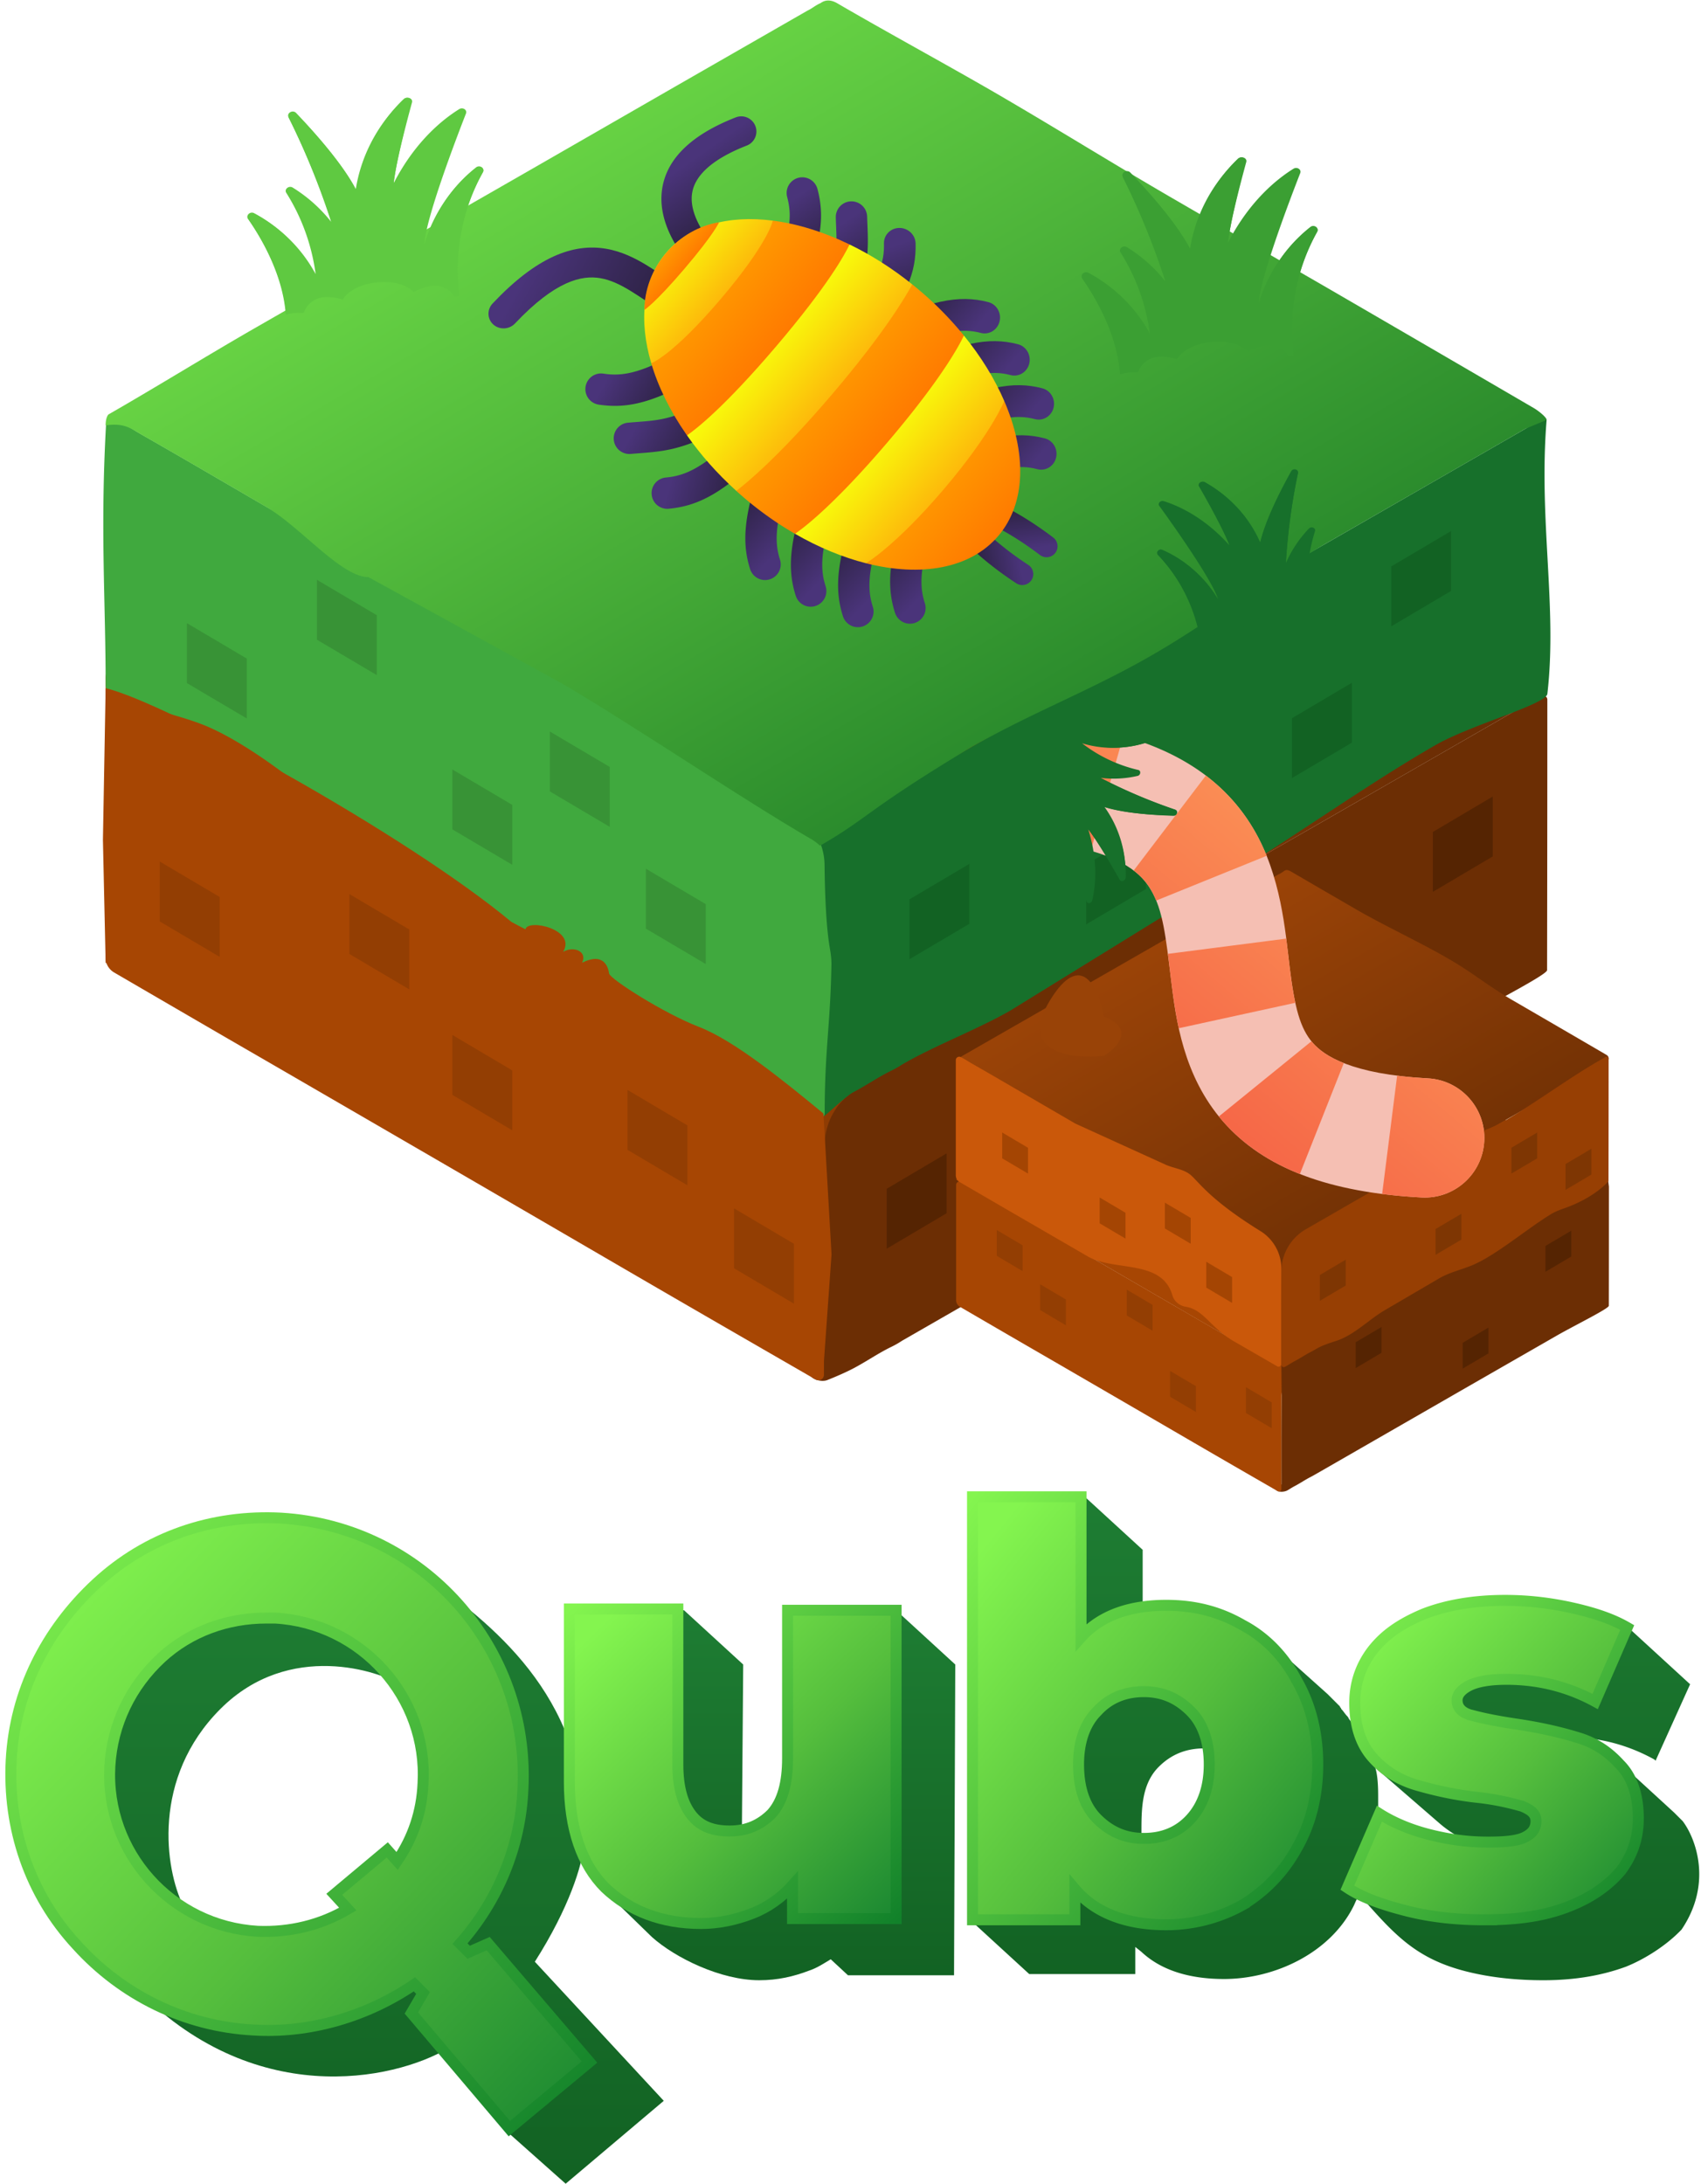
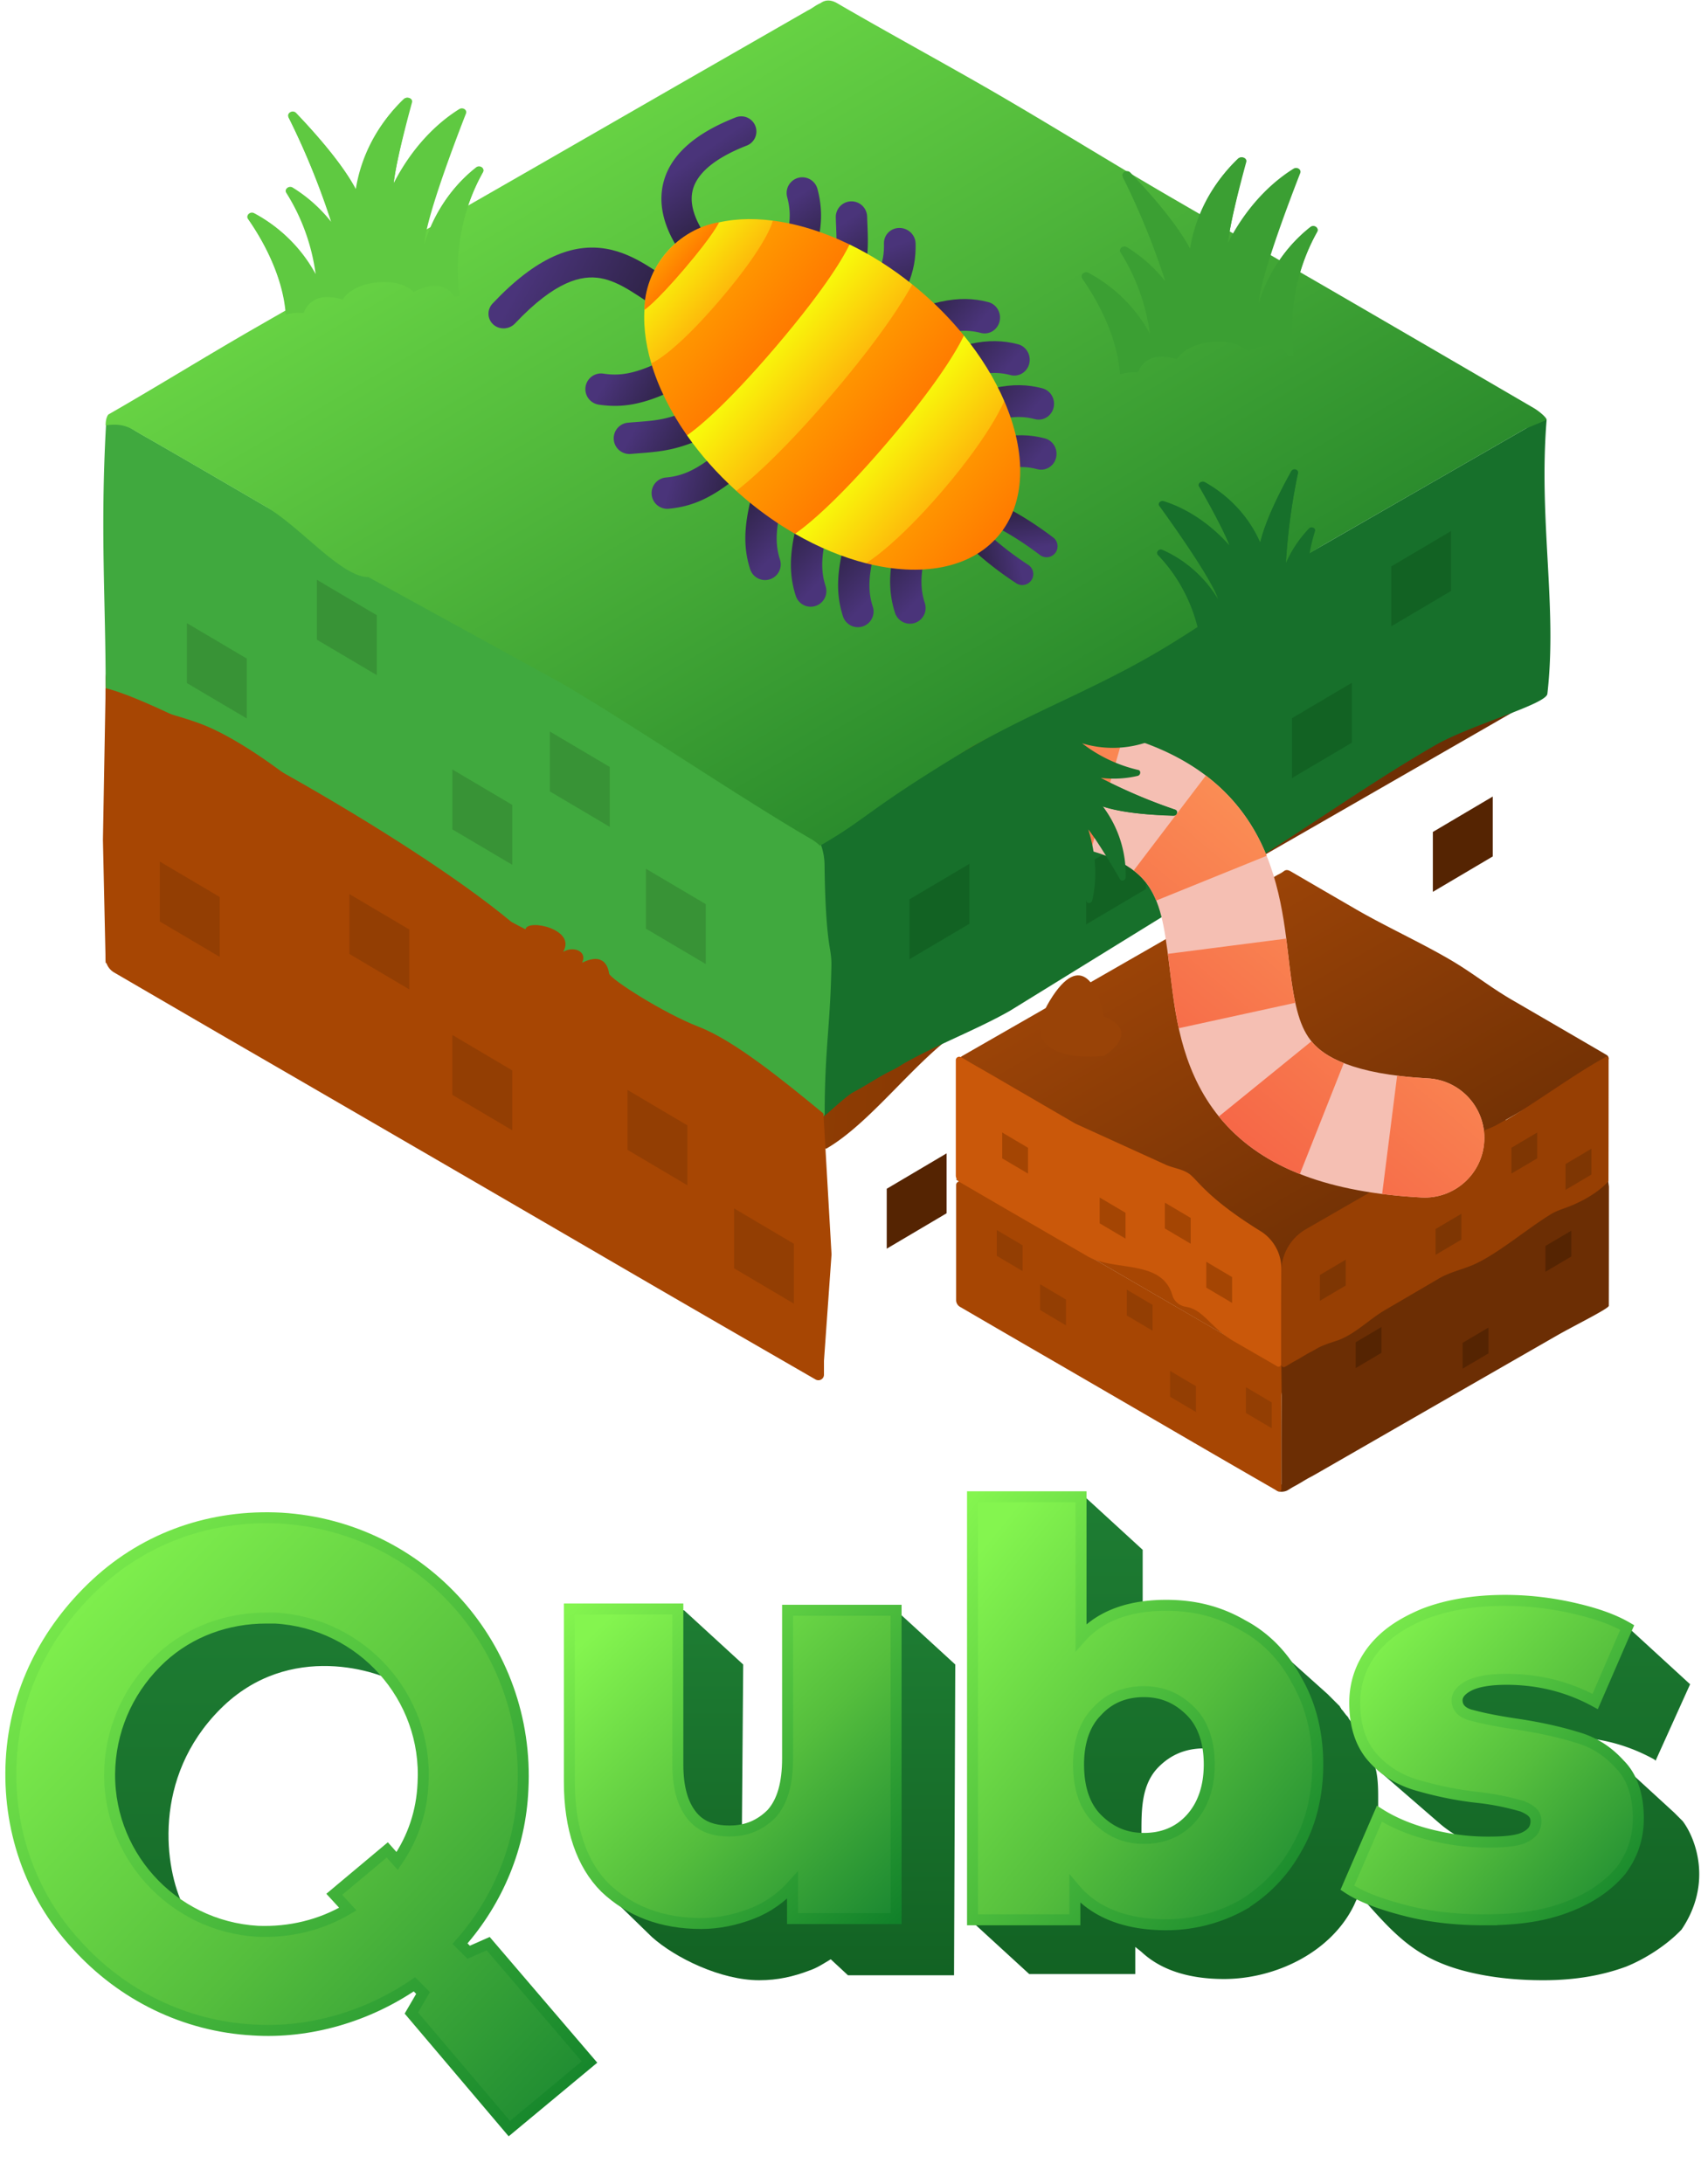
<svg xmlns="http://www.w3.org/2000/svg" width="314" height="403" fill="none" viewBox="0 0 314 403">
  <path fill="url(#a)" d="M19.64 127.775c-.135-.504.202-.655.545-.852q13.604-7.805 27.244-15.621 13.181-7.558 26.356-15.152l24.523-14.064 26.357-15.157 24.412-14.008a14 14 0 0 0 2.283-1.315c1.113-.968 2.051-.63 3.149 0q13.16 7.68 26.342 15.303 17.519 10.184 35.008 20.372 14.586 8.466 29.194 16.901a22292 22292 0 0 1 38.031 22.126c.826.479 1.723.837 2.403 1.542l-3.925 2.263a48888 48888 0 0 1-36.313 20.881 36481 36481 0 0 1-31.97 18.342 41261 41261 0 0 0-34.469 19.803c-8.834 5.08-17.486 17.772-26.31 22.861-3.099-1.512-6.154-10.989-9.131-12.707a13776 13776 0 0 1-38.929-22.585L68.238 155.68q-9.624-5.588-19.237-11.191c-7.558-4.399-15.116-8.828-22.734-13.167-2.177-1.24-4.208-2.761-6.626-3.547" />
-   <path fill="#6C2E04" d="M166.311 247.564a17 17 0 0 1-1.806 1.011c-2.434 1.184-4.658 2.748-7.048 3.995-1.219.64-3.07 1.458-4.748 2.121-1.079.426-3.209-.131-3.209-1.291 0-12.623 2.55-24.947 2.681-37.569l.052-4.618a11.98 11.98 0 0 1 6.006-10.231q10.287-5.923 20.571-11.848a41261 41261 0 0 1 34.469-19.803 140906 140906 0 0 1 31.97-18.342l36.314-20.881 2.838-1.637c.529-.304 1.198.01 1.233.619q0 24.982-.046 49.956c0 .954-14.108 8.073-21.162 12.124q-20.834 11.958-41.669 23.925L184.489 237.1q-8.828 5.08-17.665 10.154a9 9 0 0 0-.513.31" />
  <path fill="#A74603" d="M145.666 200.632c3.991 2.414 6.609 6.736 6.556 11.4q-.022 1.9-.041 3.799c-.131 12.622-.065 25.24-.08 37.863 0 .808-.859 1.284-1.56.88a20358 20358 0 0 1-17.516-10.107 7769 7769 0 0 1-24.458-14.195 28266 28266 0 0 0-35.31-20.518q-16.028-9.303-32.091-18.594-10.038-5.832-20.085-11.682c-.941-.548-1.572-1.554-1.581-2.644v-47.059c0-.67.01-3.881 0-4.275-.136-5.26 4.585 4.567 6.762 5.787 7.608 4.338 15.16 8.768 22.734 13.167a24186 24186 0 0 1 19.237 11.191l36.203 21.023 38.928 22.584q1.158.684 2.302 1.38" />
  <path fill="#17702B" d="M166.363 196.564c-.58.375-1.185.708-1.806 1.01-2.434 1.185-4.658 2.749-7.049 3.996-.717.377-2.056 1.526-3.533 2.816-2.813 2.455-1.823 2.041-1.823-1.692 0-12.623-.05-25.241.081-37.863.017-1.574-.37-3.129-.825-4.68-1.193-4.061.834-7.957 4.571-9.944 7.561-4.02 15.954-8.08 22.883-12.073a38636 38636 0 0 1 34.469-19.803 116563 116563 0 0 1 31.97-18.342l36.313-20.881 3.335-1.923c.287-.165.381.03.551.315-1.5 18.5 2 34.5.14 50.546-.225 1.941-14.14 5.723-20.64 9.454-13.89 7.972-28.302 18.617-42.191 26.595L186.5 186.5c-5.885 3.386-13.733 6.371-19.625 9.754a10 10 0 0 0-.512.31" />
  <path fill="#40A93E" d="M145.142 149.153c4.232 1.96 7.019 5.826 7.069 10.49.055 5.102.277 11.344.977 15.354.175 1.007.309 2.026.291 3.049-.202 11.408-1.231 15.362-1.246 27.454 0 .837-1.286 1.092-1.747.394-5.223-7.914-12.098-8.413-15.924-8.397-1.051.004-2.086-.251-2.974-.812-7.695-4.861-15.286-12.935-22.969-17.413C95.5 171 93 168.5 73.309 158.754c-6.738-3.911-14.445-11.142-20.474-15.7-4.428-3.348-10.614-7.528-15.81-9.482-5.251-1.975-11.951-3.206-16.446-5.458-.61-.306-1.073-.932-1.079-1.614 0-15.695-1-28.5.052-47.725a1.39 1.39 0 0 1 2.003-1.247c1.648.81 3.164 1.865 4.759 2.759 7.608 4.338 15.16 8.768 22.734 13.167q9.624 5.593 19.237 11.191l36.203 21.023 38.928 22.584c.583.343 1.157.638 1.726.901" />
  <path fill="url(#b)" d="M19.5 78.5c0-1.5.5-2 .5-2 9.07-5.204 18.388-10.987 27.48-16.198q13.182-7.559 26.358-15.152L98.36 31.086l26.357-15.157 24.411-14.008c.801-.367 1.371-.921 2.283-1.316.213-.092 1.255-1.105 3.149 0 8.775 5.12 20.153 11.312 28.94 16.395 11.679 6.79 20.752 12.489 32.411 19.281a15808 15808 0 0 0 29.194 16.901q19.02 11.04 38.032 22.126c.827.479 2.363 1.692 2.363 2.192l-3.884 1.613a51020 51020 0 0 1-36.315 20.881C234.65 106.112 223.162 114.89 212.5 121c-11.491 6.594-22.15 10.532-33.638 17.139C160 149.5 160.324 150.911 151.5 156c-.262.151 0 0-1.5-1-12.989-7.508-33.537-21.452-46.5-29L68 106.5c-5 0-12.538-9.275-18.947-13.011-7.558-4.4-15.116-8.828-22.734-13.167C24.142 79.082 23 78 19.5 78.5" />
  <path fill="#A74603" d="M129 189.5c6.5 2.5 15.65 9.936 23.005 16l1.495 26-1.495 21L19.5 177.667 19 155l.5-28c11.248 2.667 55.5 27 74.94 43.167L97 171.5c.4-2 9.5 0 6.94 4.167 2-1.2 4.56 0 3.5 2 4.06-2 4.833.833 5 2 .166 1 10.115 7.354 16.56 9.833" />
  <path fill="#933E03" d="m29.5 159 11.054 6.536v11.054L29.5 170.055zm35 6 11.055 6.536v11.054L64.5 176.055zm71 58 11.055 6.536v11.054l-11.055-6.535z" />
  <path fill="#552402" d="m174.742 212.849-11.055 6.536v11.055l11.055-6.536zM275.555 147l-11.055 6.536v11.054l11.055-6.535z" />
  <path fill="#857117" d="m194.269 188.239-11.055 6.536v11.054l11.055-6.536z" />
  <path fill="#933E03" d="m115.838 201.149 11.054 6.536v11.055l-11.054-6.536zM83.5 191l11.055 6.536v11.054L83.5 202.055z" />
  <path fill="#389336" d="m101.5 135 11.055 6.536v11.054l-11.055-6.535zm17.727 25.32 11.055 6.536v11.054l-11.055-6.535z" />
  <path fill="#126223" d="m178.938 159.432-11.055 6.536v11.055l11.055-6.536zM249.555 126l-11.055 6.536v11.054l11.055-6.535zm-38 27-11.055 6.536v11.054l11.055-6.535zm56.313-55-11.054 6.536v11.054l11.054-6.535z" />
  <path fill="#389336" d="m83.5 142 11.055 6.536v11.054L83.5 153.055zm-25-35 11.055 6.536v11.054L58.5 118.055zm-24 8 11.054 6.536v11.054L34.5 126.055z" />
  <path fill="#A74603" d="M176.564 217.764c-.062-.229.091-.297.246-.386q6.16-3.534 12.336-7.073a6891 6891 0 0 0 11.935-6.861l11.104-6.368 11.934-6.863 11.054-6.343a6.4 6.4 0 0 0 1.033-.596c.504-.438.929-.285 1.426 0q5.96 3.477 11.928 6.93 7.932 4.611 15.852 9.224a6669 6669 0 0 0 13.218 7.653 9722 9722 0 0 1 17.221 10.019c.374.216.78.378 1.088.698l-1.777 1.024a18885 18885 0 0 1-30.919 17.761 18944 18944 0 0 0-27.601 15.873c-1.403-.684-2.706-1.531-4.054-2.309q-8.823-5.1-17.627-10.226l-16.392-9.522a5806 5806 0 0 1-8.711-5.067c-3.422-1.992-6.844-3.998-10.294-5.962-.986-.561-1.905-1.25-3-1.606" />
  <path fill="#6C2E04" d="M243.208 271.864c-.43.24-.853.494-1.292.719-1.009.519-1.946 1.165-2.949 1.688-.438.23-.853.505-1.28.755-.548.321-1.625.41-2.087-.024-.376-.352.942-.639.942-1.154-.002-5.405-.02-10.808.036-16.213.003-.301-.058-.676-.162-1.1-1.009-4.111.413-7.748 4.552-8.633 2.731-.584 5.511-1.112 7.668-2.355q7.803-4.488 15.608-8.967l14.475-8.305 16.443-9.455c1.071-.617 1.553-2.262 1.697-1.035.064.554.137 1.144.141 1.215 0 7.542-.001 14.441-.015 21.979 0 .521-6.388 3.656-9.582 5.49q-9.435 5.415-18.868 10.833l-17.328 9.964a8788 8788 0 0 1-7.999 4.598" />
  <path fill="#A74603" d="M234.995 247.909c.68-.947 1.498-.165 1.507 1 .02 2.817.089 7.395.076 8.726-.059 5.716-.029 11.429-.036 17.145a.464.464 0 0 1-.706.398 7769 7769 0 0 1-7.932-4.576 3725 3725 0 0 1-11.074-6.427q-7.986-4.649-15.989-9.291-7.257-4.212-14.531-8.42-4.545-2.64-9.094-5.289a1.42 1.42 0 0 1-.716-1.197v-21.309a.63.63 0 0 1 .907-.564c.746.366 1.433.844 2.155 1.249 3.445 1.964 6.865 3.97 10.294 5.962a10455 10455 0 0 1 8.71 5.067l16.393 9.519 17.627 10.227c.842.495 1.61-1.108 2.409-2.22" />
  <path fill="url(#c)" d="M177.734 195.513c-.293-.124-.506-.407-.23-.565q6.159-3.534 12.336-7.073 5.968-3.423 11.934-6.861l11.104-6.368 11.934-6.863 11.054-6.343a6.4 6.4 0 0 0 1.034-.596c.504-.438.928-.285 1.426 0q5.958 3.477 11.927 6.93c5.289 3.074 11.967 6.15 17.247 9.226 4.403 2.555 7.414 5.105 11.824 7.651a9375 9375 0 0 1 17.22 10.019c.571.33.535 1.017-.036 1.346l-.653.376q-8.213 4.728-16.442 9.456-7.235 4.154-14.476 8.305-7.805 4.479-15.608 8.967c-2.631 1.513-5.515 6.736-8.317 10.788-2.268 3.28-5.331 2.583-6.141-1.321-.482-2.324-.969-4.512-1.59-4.87-5.881-3.399-12.412-6.799-18.281-10.217l-15.738-9.53a6817 6817 0 0 1-8.711-5.068c-3.422-1.992-6.844-3.997-10.294-5.962-.839-.478-1.63-1.049-2.523-1.427" />
  <path fill="#973F03" d="M243.15 248.839c-.431.24-.854.493-1.293.719-1.008.519-1.946 1.165-2.949 1.688-.582.306-1.123.691-1.709.993-.349.179-.716-.092-.716-.485 0-5.715-.023-11.428.037-17.144a9.08 9.08 0 0 1 4.555-7.767l7.502-4.321q6.07-3.49 12.14-6.977c2.251-1.292 4.138-3.385 6.499-4.463 2.872-1.311 7.093-2.252 10.284-4.082 5.476-3.149 12.117-8.051 17.604-11.205l1.285-.741c.239-.138.542.004.558.28q0 11.312-.02 22.62c-.001.068-2.526 3.07-8.221 5.054-.896.312-1.781.668-2.585 1.171-4.787 2.996-10.139 7.608-14.495 9.375-1.973.8-4.118 1.29-5.957 2.365l-10.018 5.86c-2.958 1.731-5.641 4.566-8.894 5.645-1.266.42-2.585.827-3.607 1.415" />
  <path fill="#CA580A" d="M232.527 227.103c2.46 1.446 4.027 4.149 3.998 7.002l-.005.505c-.06 5.715-.03 11.429-.037 17.144a.465.465 0 0 1-.706.399l-7.932-4.576c-4.509-2.605-5.572-5.871-8.964-6.418-1.134-.183-2.141-.994-2.458-2.099-1.928-6.726-10.753-4.366-15.64-7.202q-7.258-4.212-14.531-8.419-4.545-2.641-9.095-5.289a1.42 1.42 0 0 1-.716-1.198v-21.308c0-.466.49-.77.907-.565.747.367 1.433.845 2.155 1.249 3.445 1.965 6.865 3.97 10.294 5.962q4.358 2.533 8.711 5.068l16.624 7.564c1.56.711 3.455.834 4.733 1.978 1.574 1.409 3.615 4.576 12.662 10.203" />
  <path fill="#933E03" d="m184 227 4.765 2.817v4.765L184 231.765zm24 11 4.765 2.817v4.765L208 242.765zm22 18 4.765 2.817v4.765L230 260.765z" />
  <path fill="#552402" d="M274.765 245 270 247.817v4.765l4.765-2.817zm15.29-17.88-4.765 2.817v4.765l4.765-2.817zm-35.036 17.775-4.765 2.817v4.765l4.765-2.818z" />
  <path fill="#933E03" d="m216 253 4.765 2.817v4.765L216 257.765zm-24-16 4.765 2.817v4.765L192 241.765z" />
  <path fill="#A44503" d="m215.034 221.948 4.764 2.817v4.765l-4.764-2.818zm7.64 10.913 4.765 2.817v4.765l-4.765-2.817z" />
  <path fill="#7E3603" d="m248.411 232.479-4.765 2.817v4.764l4.765-2.817zM283.765 209 279 211.817v4.765l4.765-2.817zm-14 15L265 226.817v4.765l4.765-2.817zm24-12L289 214.817v4.765l4.765-2.817z" />
  <path fill="#A44503" d="m203 221 4.765 2.817v4.765L203 225.765zm-18-12 4.765 2.817v4.765L185 213.765z" />
  <path fill="#F5BFB3" d="M263.591 199.01c6.07.326 10.725 5.511 10.399 11.581s-5.511 10.725-11.581 10.399zm-63.739-64.859c15.503 2.647 25.657 8.949 31.486 18.745 5.186 8.714 5.926 19.028 6.709 25.422.926 7.568 1.93 11.45 4.287 14.142 2.051 2.342 7.054 5.786 21.257 6.55l-1.182 21.98c-16.951-.911-28.987-5.293-36.636-14.03-7.344-8.388-8.702-18.84-9.575-25.966-1.016-8.3-1.512-13.038-3.776-16.841-1.619-2.722-5.127-6.401-16.274-8.304z" />
  <path fill="url(#d)" d="M263.591 199.01c6.07.326 10.725 5.511 10.399 11.581s-5.511 10.725-11.581 10.399zm-1.182 21.98q-3.823-.206-7.27-.642l2.767-21.838a79 79 0 0 0 5.685.5zm-22.454-4.332c-6.308-2.498-11.258-6.06-14.957-10.617l17.09-13.872c1.059 1.304 2.77 2.756 5.972 4.024zM217.6 189.759c-1.036-4.742-1.527-10.021-2.004-13.728l21.831-2.811c.633 4.908.915 8.347 1.678 11.844zm-4.172-23.559c-.91-2.248-2.15-4.025-4.152-5.548l13.324-17.521c5.585 4.248 9.054 9.433 11.229 14.802zm-12.076-9.193a50 50 0 0 0-5.204-1.158l3.704-21.698a72 72 0 0 1 7.51 1.68z" />
  <path fill="#994307" d="M203.748 187.583c5.89 2.326 2.454 5.815 0 7.269-5.775.646-15.852-.485-9.962-10.176s9.096-2.1 9.962 2.907" />
  <path fill="#17702B" d="M194.557 162.189a20.27 20.27 0 0 0-2.25-12.006c2.261 2.563 6.699 12.568 8.269 16.196.206.467.911.323 1.044-.219.555-2.301 1.187-7.008-.73-13.091 1.663 2.082 4.467 6.794 5.88 9.231.274.468 1.018.173 1.029-.4a20.87 20.87 0 0 0-4.24-13.109c3.725 1.279 9.37 1.654 13.097 1.757.633.019.904-.9.323-1.098a102 102 0 0 1-13.802-5.895c2.285.278 4.596.154 6.829-.366.574-.135.663-.973.112-1.094a26.8 26.8 0 0 1-10.363-4.919 19.6 19.6 0 0 0 11.439-.03c.566-.173.614-.999.066-1.094-2.972-.535-8.525-1.943-12.508-5.436a6.4 6.4 0 0 1-1.499 1.79 3.11 3.11 0 0 1-.627 3.565 6.5 6.5 0 0 1-1.815 1.326s.436 1.388-.662 3.407a9.2 9.2 0 0 1-2.345 2.79l-.005-.004c-1.654 1.29-2.982 1.155-2.982 1.155-.07.248-.147.484-.226.695-1.345 3.545-4.073 2.681-4.073 2.681-.104.176-.201.341-.304.487a26.6 26.6 0 0 1 9.265 13.903c.162.569 1.008.394 1.078-.222" />
  <path fill="#17702B" d="M193.512 162.44c-1.551-5.465-4.832-10.332-9.35-13.869.102-.143.196-.307.298-.479 0 0 2.723.881 4.029-2.621 4.59 4.37 6.856 10.602 6.093 16.759-.063.61-.903.775-1.07.21m-1.637-18.816a9.4 9.4 0 0 0 2.352-2.799 26.7 26.7 0 0 0 8.323 2.706c.214.029.427.058.64.078a100 100 0 0 0 13.693 5.79c.576.193.301 1.112-.329 1.097-3.707-.078-9.321-.414-13.019-1.665a54 54 0 0 1-5.399-2.026c-2.147-.938-4.237-2-6.261-3.181" />
-   <path fill="#17702B" d="M206.705 162.38c-1.389-2.462-4.147-7.22-5.795-9.316l-.004-.004a33.4 33.4 0 0 0-2.691-6.421 53 53 0 0 0 5.475 2.013c2.833 3.803 4.266 8.496 4.065 13.302-.021.585-.78.9-1.05.426m-9.974-26.527c.934-.909 1.17-2.323.588-3.527a6.2 6.2 0 0 0 1.474-1.76c4.001 3.504 9.543 4.957 12.507 5.518.547.1.508.918-.054 1.084-3.684 1.1-7.65 1.07-11.388-.088a22 22 0 0 1-3.127-1.227" />
  <path fill="#3B9F33" d="M241.865 41.967a28.17 28.17 0 0 0-9.524 14.055c.275-4.743 5.681-18.962 7.68-24.08.253-.663-.584-1.21-1.245-.805-2.798 1.729-8.028 5.758-12.086 13.64.395-3.684 2.236-11.078 3.225-14.867.187-.731-.837-1.166-1.407-.612a29 29 0 0 0-8.638 17.09c-2.427-4.906-7.634-10.799-11.213-14.546-.606-.638-1.772.005-1.393.768a142 142 0 0 1 7.86 19.322 27.3 27.3 0 0 0-7.1-6.319c-.699-.428-1.606.313-1.18.971a37.3 37.3 0 0 1 5.42 14.995 27.2 27.2 0 0 0-11.325-11.161c-.728-.383-1.583.386-1.135 1.016 2.411 3.435 6.516 10.257 7.031 17.603a8.9 8.9 0 0 1 3.232-.302 4.33 4.33 0 0 1 4.106-2.906 9 9 0 0 1 3.09.467s.927-1.798 3.986-2.717a12.8 12.8 0 0 1 5.045-.46l.001.008c2.895.345 4.074 1.777 4.074 1.777.313-.176.619-.334.903-.465 4.796-2.183 6.645 1.337 6.645 1.337.274-.071.532-.14.776-.183a36.95 36.95 0 0 1 4.454-22.79c.395-.72-.61-1.376-1.282-.836" />
  <path fill="#3B9F33" d="M243.142 42.74c-3.815 6.914-5.337 14.93-4.337 22.84-.24.043-.493.112-.763.183 0 0-1.826-3.533-6.54-1.354-.258-8.804 3.602-17.175 10.378-22.508.659-.54 1.65.118 1.262.84M226.351 62.92a13 13 0 0 0-5.061.463 37.1 37.1 0 0 0-5.57-10.814 23 23 0 0 0-.557-.703 139 139 0 0 0-7.855-19.112c-.38-.755.791-1.393 1.398-.761 3.584 3.703 8.798 9.527 11.225 14.38a74 74 0 0 1 3.35 7.281 84 84 0 0 1 3.07 9.266" />
  <path fill="#3B9F33" d="M230.058 29.894c-1.038 3.79-2.97 11.186-3.393 14.868l.001.008a46.2 46.2 0 0 0-3.624 8.972 74 74 0 0 0-3.438-7.344c.924-6.526 4.099-12.561 9-17.11.593-.556 1.65-.125 1.454.606m-16.104 35.949c-1.811-.017-3.428 1.149-4.031 2.907a8.5 8.5 0 0 0-3.176.296c-.523-7.374-4.574-14.23-6.952-17.684-.442-.634.397-1.403 1.113-1.017 4.715 2.518 8.602 6.428 11.16 11.227a30 30 0 0 1 1.886 4.27" />
  <path fill="#5FC941" d="M87.865 30.967a28.17 28.17 0 0 0-9.524 14.055c.275-4.743 5.68-18.962 7.68-24.08.253-.663-.584-1.21-1.245-.805-2.798 1.729-8.028 5.758-12.086 13.64.395-3.684 2.236-11.078 3.225-14.867.187-.731-.837-1.166-1.407-.612a29 29 0 0 0-8.638 17.09c-2.427-4.906-7.634-10.799-11.213-14.546-.606-.638-1.772.005-1.393.768a142 142 0 0 1 7.86 19.322 27.3 27.3 0 0 0-7.1-6.319c-.7-.428-1.606.313-1.18.971a37.3 37.3 0 0 1 5.42 14.995 27.2 27.2 0 0 0-11.325-11.161c-.728-.383-1.583.386-1.135 1.016 2.411 3.435 6.516 10.257 7.031 17.603a8.9 8.9 0 0 1 3.232-.302 4.33 4.33 0 0 1 4.106-2.906 9 9 0 0 1 3.09.467s.927-1.798 3.986-2.717a12.8 12.8 0 0 1 5.045-.46l.001.008c2.895.345 4.074 1.777 4.074 1.777.313-.176.619-.334.903-.465 4.796-2.184 6.645 1.337 6.645 1.337.274-.071.532-.14.776-.183-1-7.89.562-15.888 4.454-22.79.395-.72-.61-1.376-1.282-.836" />
  <path fill="#5FC941" d="M89.142 31.74c-3.815 6.914-5.337 14.93-4.337 22.84-.24.043-.493.112-.763.183 0 0-1.826-3.533-6.54-1.353-.258-8.805 3.602-17.176 10.378-22.509.66-.54 1.65.119 1.262.84M72.351 51.92a13 13 0 0 0-5.061.463 37.1 37.1 0 0 0-5.57-10.814 23 23 0 0 0-.557-.703 139 139 0 0 0-7.855-19.112c-.38-.755.79-1.393 1.398-.761 3.584 3.703 8.798 9.527 11.225 14.38a74 74 0 0 1 3.35 7.281 84 84 0 0 1 3.07 9.266" />
  <path fill="#5FC941" d="M76.058 18.894c-1.038 3.79-2.97 11.186-3.393 14.868l.001.008a46.3 46.3 0 0 0-3.624 8.972 74 74 0 0 0-3.438-7.344c.924-6.526 4.1-12.561 9-17.11.593-.556 1.65-.125 1.454.606M59.954 54.843c-1.811-.017-3.428 1.149-4.03 2.907a8.5 8.5 0 0 0-3.177.296c-.523-7.374-4.574-14.23-6.952-17.684-.442-.634.397-1.403 1.113-1.017 4.715 2.518 8.602 6.428 11.16 11.227a30 30 0 0 1 1.886 4.27" />
  <path fill="#17702B" d="M214.594 101.525a22.6 22.6 0 0 1 10.238 9.002c-1.17-3.63-8.241-13.591-10.828-17.166-.33-.464.21-1.058.806-.877 2.524.78 7.401 2.856 12.146 8.163-1.051-2.783-3.973-8.16-5.507-10.904-.293-.53.415-1.076.97-.76a23.3 23.3 0 0 1 10.163 11.54c.896-4.303 3.754-9.934 5.779-13.568.343-.619 1.379-.354 1.238.316a114 114 0 0 0-2.21 16.604 21.9 21.9 0 0 1 4.243-6.344c.457-.474 1.312-.082 1.113.516a30 30 0 0 0-1.187 12.748 21.86 21.86 0 0 1 6.55-10.96c.489-.445 1.308-.02 1.087.561-1.181 3.157-2.994 9.287-1.913 15.1a7.1 7.1 0 0 0-2.572.417 3.475 3.475 0 0 0-3.778-1.429 7.2 7.2 0 0 0-2.307.986s-1.084-1.21-3.646-1.308a10.3 10.3 0 0 0-4.015.66l.001.007c-2.18.853-2.808 2.203-2.808 2.203a10 10 0 0 0-.795-.178c-4.169-.73-4.895 2.379-4.895 2.379-.227 0-.442-.001-.64.015a29.68 29.68 0 0 0-8.06-16.815c-.453-.48.196-1.192.827-.908" />
  <path fill="#17702B" d="M213.758 102.384c4.36 4.603 7.16 10.526 7.979 16.877.195-.016.406-.013.63-.013 0 0 .706-3.114 4.81-2.371-1.576-6.895-6.265-12.623-12.607-15.4-.622-.287-1.259.425-.812.907m17.122 12.296a10.5 10.5 0 0 1 4.027-.661 29.8 29.8 0 0 1 2.147-9.529q.14-.334.291-.659a111.6 111.6 0 0 1 2.249-16.44c.143-.663-.896-.922-1.24-.31-2.039 3.602-4.916 9.18-5.823 13.442a59 59 0 0 0-1.134 6.336 68 68 0 0 0-.517 7.821" />
  <path fill="#17702B" d="M221.335 89.76c1.571 2.735 4.565 8.093 5.637 10.87l.001.007a37 37 0 0 1 4.627 6.242c.279-2.153.676-4.29 1.19-6.402-2.035-4.886-5.721-8.936-10.448-11.482-.572-.313-1.307.235-1.007.764m19.77 24.691c1.405-.378 2.896.202 3.719 1.446a6.9 6.9 0 0 1 2.529-.411c-1.081-5.837.683-11.983 1.835-15.147.215-.581-.592-1.01-1.071-.566-3.156 2.909-5.388 6.732-6.407 10.978a24 24 0 0 0-.605 3.7" />
  <path fill="url(#e)" d="M137.808 26.882a2.793 2.793 0 1 0-2.038-5.2zm-6.907 17.47c-2.369-3.135-3.61-6.235-3.106-8.901.468-2.479 2.687-5.697 10.013-8.57l-2.038-5.2c-8.123 3.185-12.478 7.514-13.463 12.733-.95 5.031 1.475 9.78 4.138 13.305z" />
  <path fill="url(#f)" d="M150.902 34.875a2.893 2.893 0 0 0-5.594 1.48zm-3.127 18.863c3.863-8.848 4.502-13.667 3.127-18.863l-5.594 1.48c.892 3.37.801 6.739-2.836 15.067z" />
  <path fill="url(#g)" d="M169.017 44.924c-.038-1.582-1.377-2.861-2.99-2.858s-2.89 1.288-2.852 2.87zm-7.537 17.303c5.897-7.52 7.666-11.98 7.537-17.303l-5.842.012c.084 3.446-.801 6.653-6.357 13.738z" />
  <path fill="url(#h)" d="M182.44 55.752c1.528.397 2.458 1.993 2.079 3.565-.38 1.571-1.927 2.523-3.455 2.125zm-21.643 4.822c10.743-5.166 16.186-6.242 21.643-4.822l-1.376 5.69c-3.433-.893-7.314-.607-17.837 4.453z" />
  <path fill="url(#i)" d="M187.92 63.53c1.528.398 2.459 1.994 2.079 3.565-.38 1.572-1.926 2.523-3.454 2.126zm-21.643 4.823c10.744-5.166 16.187-6.243 21.643-4.823l-1.375 5.69c-3.433-.893-7.315-.606-17.837 4.453z" />
  <path fill="url(#j)" d="M192.412 71.66c1.528.397 2.459 1.993 2.079 3.565-.38 1.57-1.926 2.522-3.454 2.125zm-21.643 4.822c10.744-5.166 16.186-6.242 21.643-4.823l-1.375 5.69c-3.433-.892-7.315-.606-17.837 4.453z" />
  <path fill="url(#k)" d="M192.87 80.898c1.528.398 2.459 1.994 2.079 3.565-.379 1.572-1.926 2.523-3.454 2.126zm-21.643 4.823c10.744-5.166 16.187-6.243 21.643-4.823l-1.375 5.69c-3.433-.893-7.315-.607-17.837 4.453z" />
  <path fill="url(#l)" d="M194.422 99.2a2.025 2.025 0 0 1-2.451 3.225zm-12.508-5.1.699-1.9h.003l.006.002.017.007.056.021.191.075q.244.098.686.29c.587.26 1.426.652 2.471 1.204 2.091 1.103 5.006 2.84 8.379 5.402l-2.451 3.225c-3.179-2.415-5.905-4.035-7.818-5.045a35 35 0 0 0-2.214-1.079 19 19 0 0 0-.697-.291l-.026-.01-.003-.001h.002c.001.001.001.001.699-1.9" />
  <path fill="url(#m)" d="M187.603 107.64a2.024 2.024 0 1 0 2.221-3.387zm-8.986-10.086-1.559 1.293.001.001.002.002.004.005.012.015.038.045q.048.057.135.154.173.2.503.55c.44.467 1.09 1.127 1.959 1.928 1.738 1.602 4.349 3.77 7.891 6.093l2.221-3.387c-3.339-2.19-5.776-4.218-7.366-5.684a35 35 0 0 1-1.757-1.727 19 19 0 0 1-.525-.58l-.002-.004v.001l.001.001c.001.001.001.002-1.558 1.294" />
  <path fill="url(#n)" d="M160.07 39.969a2.893 2.893 0 0 0-5.784.166zm-3.222 18.206c1.949-4.465 2.837-7.658 3.176-10.527.328-2.78.116-5.22.046-7.68l-5.784.167c.082 2.86.254 4.609-.008 6.834-.253 2.138-.933 4.767-2.733 8.89z" />
  <path fill="url(#o)" d="M110.522 74.673a2.893 2.893 0 0 1 .862-5.722zm19.319-5.625c-8.902 5.181-13.836 6.451-19.319 5.625l.862-5.722c3.558.536 7.083.022 15.546-4.904z" />
  <path fill="url(#p)" d="M123.446 93.888a2.892 2.892 0 1 1-.54-5.761zm17.397-10.111c-7.392 7.172-11.875 9.593-17.397 10.11l-.54-5.76c3.582-.336 6.88-1.684 13.908-8.503z" />
  <path fill="url(#q)" d="M138.49 105.093a2.894 2.894 0 0 0 5.508-1.775zm3.62-23.516c-4.665 12.036-5.427 17.91-3.62 23.516l5.508-1.775c-1.152-3.572-1.089-7.79 3.507-19.65z" />
  <path fill="url(#r)" d="M146.901 109.969a2.893 2.893 0 0 0 5.507-1.775zm3.619-23.516c-4.664 12.036-5.426 17.91-3.619 23.516l5.507-1.775c-1.151-3.572-1.088-7.791 3.508-19.65z" />
  <path fill="url(#s)" d="M155.613 113.748a2.893 2.893 0 0 0 5.507-1.775zm3.619-23.516c-4.664 12.036-5.426 17.911-3.619 23.516l5.507-1.775c-1.151-3.571-1.088-7.79 3.507-19.65z" />
  <path fill="url(#t)" d="M165.22 113.098a2.893 2.893 0 1 0 5.507-1.776zm3.619-23.516c-4.664 12.036-5.426 17.91-3.619 23.516l5.507-1.776c-1.151-3.571-1.089-7.79 3.507-19.65z" />
  <path fill="url(#u)" d="M116.377 83.777a2.894 2.894 0 0 1-.511-5.764zm18.632-5.647c-4.495 2.617-7.735 3.947-10.673 4.656-2.856.69-5.393.763-7.959.99l-.511-5.763c2.969-.263 4.807-.295 7.112-.852 2.224-.537 4.933-1.594 9.12-4.031z" />
  <path fill="url(#v)" d="M95.073 59.692c-1.067 1.13-2.859 1.222-4.001.205-1.143-1.018-1.204-2.76-.137-3.89zm26.964-2.448c-1.014-.564-2.009-1.209-2.948-1.825-.963-.633-1.864-1.235-2.799-1.802-1.867-1.132-3.627-1.968-5.482-2.282-3.381-.573-8.247.427-15.735 8.357l-4.138-3.684c8.117-8.597 14.823-11.137 20.945-10.1 2.897.492 5.371 1.75 7.467 3.02 1.046.633 2.058 1.31 2.97 1.91.938.615 1.782 1.158 2.599 1.613z" />
  <path fill="url(#w)" d="M185.38 74c4.124 9.544 4.07 18.835-1.102 24.906s-14.339 7.598-24.416 5.04z" />
  <path fill="url(#x)" d="M177.926 61.912c3.192 3.923 5.702 8.028 7.455 12.088 0 0-2.281 5.865-11.185 16.314s-14.333 13.632-14.333 13.632c-4.286-1.087-8.736-2.912-13.116-5.44.563-.363 30.933-36.028 31.179-36.594" />
  <path fill="url(#y)" d="M169.88 53.707a63 63 0 0 1 8.045 8.206c-.246.565-3.076 6.778-14.026 19.628-10.903 12.795-16.59 16.603-17.152 16.965a63 63 0 0 1-10.824-7.912l32.475-38.111q.746.596 1.482 1.224" />
  <path fill="url(#z)" d="M168.398 52.482c-1.101 2.057-5.058 8.857-14.796 20.285s-15.824 16.414-17.68 17.827c-3.558-3.215-6.611-6.684-9.105-10.247l30.009-35.231c3.918 1.895 7.831 4.361 11.572 7.366" />
  <path fill="url(#A)" d="M156.825 45.115c-.813 1.737-3.913 7.493-13.574 18.831-9.609 11.277-14.814 15.288-16.435 16.4l-.114-.163c-3.017-4.343-5.209-8.818-6.484-13.14l22.434-26.329c4.524.58 9.352 2.062 14.173 4.4" />
  <path fill="url(#B)" d="M142.654 40.716s-.739 4.055-9.643 14.505-12.792 11.822-12.792 11.822c-2.327-7.892-1.598-15.273 2.752-20.378 4.349-5.104 11.521-6.995 19.683-5.95" />
  <path fill="url(#C)" d="M132.739 41.018s-.886 2.122-6.355 8.54-7.424 7.63-7.424 7.63c.013-3.619 1.346-7.397 4.017-10.532s6.191-5.051 9.762-5.638" />
-   <path fill="url(#D)" d="M107.834 340.41c1.138-26.173-15.932-39.829-28.45-48.933 12.746 21.849.38 48.933-7.966 60.313L24.76 366.584c21.85 22.76 47.796 17.449 58.038 11.38l11.38 15.932L104.42 403l18.108-15.299-23.798-25.669c6.373-10.014 8.725-17.828 9.104-21.622" />
  <path fill="url(#E)" d="M40.692 315.375c12.746-12.746 29.588-6.828 33.002-4.552-12.745-18.208-31.864-13.656-39.83-9.104-4.552 2.655-13.655 11.38-13.655 25.036 0 13.655 8.724 22.38 13.655 25.035-3.414-6.828-5.917-23.67 6.828-36.415" />
  <path fill="url(#F)" fill-rule="evenodd" d="m202.514 351.79-.228-.227s0 .227.228.227m33.684-46.771c.171.17.342.341.456.569 0-.228-.228-.455-.456-.683l-.455-.455c.114.227.285.398.455.569" clip-rule="evenodd" />
  <path fill="url(#G)" fill-rule="evenodd" d="m202.514 351.79-.228-.227s0 .227.228.227m33.684-46.771c-.17-.171-.341-.342-.455-.569l.455.455c.228.228.456.455.456.683-.114-.228-.285-.399-.456-.569" clip-rule="evenodd" />
  <path fill="url(#H)" fill-rule="evenodd" d="m310.623 336.086-.455-.455-1.138-1.138-9.931-9.104q.083.104.144.227a18 18 0 0 0-.859-.882l-.008-.008a5 5 0 0 1-.271-.248l.271.248c-2.066-1.975-4.451-3.289-7.009-4.089q-.272-.015-.545-.028h.455l.09.028c5.022.296 9.628 1.653 14.021 4.069l.228.228 6.373-14.111-10.925-10.015-.228-.227c-2.731-1.594-6.145-2.732-10.242-3.642-4.096-.91-8.193-1.138-12.29-1.138-5.917 0-10.925.91-15.021 2.504q-6.145 2.39-9.559 6.828c-2.276 2.958-3.414 6.145-3.414 9.786 0 4.552 3.414 7.966 5.69 10.47l-1.821 1.094 11.607 10.058q2.39 2.049 5.463 3.414c-2.276-.227-4.552-.455-6.828-1.138-3.414-.91-6.601-2.276-9.104-3.869l-.228-.228-.91 4.942v.293l-.683 3.414.683-3.707v-.39c.227-1.138.227-2.503.227-3.869v-3.414c0-1.656.041-5.82-1.222-7.084-.333-.665-.704-1.321-1.054-2.02-.455-1.138-.91-2.276-1.593-3.186-.455-.683-.91-1.593-1.365-2.276-.228-.228-.228-.455-.456-.683-.455-.455-.682-.91-1.138-1.365 0-.228-.227-.228-.227-.456l-.228-.227-2.048-2.049-10.925-9.786.683.682c-1.593-1.593-3.414-2.958-5.235-3.869-4.324-2.276-8.876-3.641-14.111-3.641-1.593 0-2.959.227-4.552.227v-10.242L200.01 276h-20.484l-.455 78.294 10.925 10.014h19.573v-5.007l1.138.91c3.642 3.414 8.877 5.008 15.25 5.008 9.329 0 19.574-4.783 23.897-13.429.344-.686.589-1.499 1.138-2.048 6.332 7.187 10.272 11.729 19.801 14.111 4.552 1.138 9.332 1.593 14.112 1.593 5.917 0 10.924-.91 15.249-2.503 3.422-1.369 7.202-3.789 9.786-6.373l.456-.455c5.826-8.593 2.579-16.933.227-20.029M202.514 351.79l-.228-.227s0 .227.228.227m8.421-12.973c3.414 0 6.145-1.138 8.421-3.414 2.276-2.503 3.187-5.69 3.642-9.787 0-.91 0-2.048-.228-2.958h-.455c-3.414 0-6.145 1.138-8.421 3.414-3.187 3.186-3.187 7.854-3.187 12.062v.683zm25.263-33.912-.455-.455c.114.227.285.398.455.569s.342.341.456.569c0-.228-.228-.455-.456-.683" clip-rule="evenodd" />
  <path fill="url(#I)" fill-rule="evenodd" d="m202.514 351.79-.228-.227s0 .227.228.227m33.229-47.34.455.455c.228.228.456.455.456.683-.114-.228-.285-.399-.456-.569-.17-.171-.341-.342-.455-.569" clip-rule="evenodd" />
  <path fill="url(#J)" d="M145.387 324.706v-27.539h20.028l10.925 10.014-.227 57.355h-19.574l-3.186-2.959c-1.138.683-2.504 1.593-3.869 2.049-2.959 1.138-5.918 1.82-9.332 1.82-7.056 0-15.477-4.096-19.801-7.966l-8.174-7.947-.02-.019.02.019c.221.209.442.215.663.437-.227-.456-.683-.683-1.138-1.138-1.896-2.049-5.735-7.511-5.917-12.973s-.076-28.071 0-38.692h20.483l10.925 10.014-.227 28.678v1.82c2.276-.455 4.096-1.365 5.462-2.958 1.821-2.276 2.959-5.463 2.959-10.015" />
  <path fill="url(#K)" stroke="url(#L)" stroke-miterlimit="10" stroke-width="2.026" d="M165.415 297.167v56.899h-19.118v-6.145c-2.049 2.276-4.552 4.097-7.511 5.235s-6.145 1.821-9.331 1.821c-7.284 0-13.201-2.276-17.753-6.601-4.324-4.324-6.6-10.924-6.6-19.573v-31.864h20.028v28.678c0 4.324.911 7.283 2.504 9.331 1.593 2.049 3.869 2.959 7.055 2.959 3.187 0 5.69-1.138 7.739-3.186 2.048-2.276 2.958-5.69 2.958-10.242v-27.312z" />
  <path fill="url(#M)" stroke="url(#N)" stroke-miterlimit="10" stroke-width="2.026" d="M215.259 296.256c5.235 0 9.787 1.138 14.111 3.642 4.325 2.276 7.739 5.918 10.015 10.242 2.503 4.324 3.869 9.559 3.869 15.477 0 5.917-1.366 11.152-3.869 15.476-2.504 4.552-5.918 7.966-10.015 10.47a28.9 28.9 0 0 1-14.111 3.641c-7.51 0-13.2-2.276-16.842-6.6v5.69h-18.891v-78.066h20.029v25.946c3.642-4.097 9.104-5.918 15.704-5.918Zm-4.096 43.017c3.413 0 6.372-1.138 8.648-3.642s3.414-5.918 3.414-10.014c0-4.097-1.138-7.511-3.414-9.787s-5.007-3.642-8.648-3.642c-3.414 0-6.373 1.138-8.649 3.642-2.276 2.276-3.414 5.69-3.414 9.787 0 4.324 1.138 7.738 3.414 10.014s5.007 3.642 8.649 3.642Z" />
  <path fill="url(#O)" stroke="url(#P)" stroke-miterlimit="10" stroke-width="2.026" d="M273.98 354.294c-4.779 0-9.559-.455-14.111-1.593s-8.421-2.504-11.152-4.325l5.917-13.656c2.504 1.594 5.69 2.959 9.332 3.87 3.641.91 7.055 1.365 10.697 1.365 3.186 0 5.462-.227 6.828-.91s2.048-1.593 2.048-2.959-.91-2.048-2.503-2.731a48.6 48.6 0 0 0-7.739-1.593c-4.552-.456-8.421-1.366-11.607-2.276-3.186-.911-5.918-2.504-8.194-5.008q-3.414-3.754-3.414-10.242c0-3.641 1.138-6.827 3.187-9.559 2.276-2.958 5.235-5.007 9.559-6.828 4.097-1.593 9.104-2.503 15.021-2.503q6.146 0 12.291 1.365c4.096.911 7.51 2.049 10.242 3.642l-5.918 13.656q-7.51-4.097-16.387-4.097c-3.186 0-5.462.455-6.828 1.138s-2.276 1.593-2.276 2.731c0 1.366.91 2.276 2.504 2.731.227 0 2.048.683 7.966 1.594 4.779.682 8.648 1.593 11.607 2.503 3.186.911 5.69 2.504 7.966 5.007 2.276 2.276 3.414 5.69 3.414 10.015 0 3.641-1.138 6.828-3.186 9.559-2.276 2.731-5.463 5.007-9.559 6.6-4.552 1.821-9.56 2.504-15.705 2.504Z" />
  <path fill="url(#Q)" stroke="url(#R)" stroke-miterlimit="10" stroke-width="2.026" d="m90.117 358.692-3.605 1.593-1.593-1.593c7.056-7.966 11.152-17.981 11.608-28.45 1.365-26.174-18.436-48.479-44.61-50.072-12.745-.683-24.808 3.414-34.14 12.063-9.331 8.649-15.021 20.029-15.704 32.546-.683 12.518 3.414 24.809 12.063 34.14 8.421 9.332 20.029 15.022 32.546 15.704 10.47.683 21.167-2.503 29.816-8.421l1.593 1.594-2.154 3.7 18.086 21.335 14.794-12.29zm-25.91-6.373c-5.007 2.959-10.696 4.324-16.614 4.097-15.932-.911-28.222-14.567-27.312-30.499.455-7.738 3.87-14.793 9.56-20.028 5.234-4.78 12.062-7.283 19.345-7.283h1.593c15.932.91 28.222 14.566 27.312 30.498q-.34 7.852-4.78 14.338l-1.82-2.048-9.787 8.194z" />
  <defs>
    <linearGradient id="a" x1="30" x2="267.5" y1="125" y2="142" gradientUnits="userSpaceOnUse">
      <stop offset=".19" stop-color="#A74603" />
      <stop offset="1" stop-color="#6C2E04" />
    </linearGradient>
    <linearGradient id="b" x1="19.5" x2="155.594" y1=".093" y2="232.215" gradientUnits="userSpaceOnUse">
      <stop stop-color="#84F54F" />
      <stop offset="1" stop-color="#0D6821" />
    </linearGradient>
    <linearGradient id="c" x1="176.491" x2="236.62" y1="159.975" y2="264.197" gradientUnits="userSpaceOnUse">
      <stop stop-color="#AE4C08" />
      <stop offset="1" stop-color="#622A04" />
    </linearGradient>
    <linearGradient id="d" x1="262.225" x2="207.508" y1="145.713" y2="210.609" gradientUnits="userSpaceOnUse">
      <stop stop-color="#FD9F5B" />
      <stop offset="1" stop-color="#F45C43" />
    </linearGradient>
    <linearGradient id="e" x1="128.385" x2="136.5" y1="29.005" y2="40.52" gradientUnits="userSpaceOnUse">
      <stop stop-color="#4A347A" />
      <stop offset="1" stop-color="#2B2140" />
    </linearGradient>
    <linearGradient id="f" x1="143.115" x2="150.114" y1="39.131" y2="49.064" gradientUnits="userSpaceOnUse">
      <stop stop-color="#4A347A" />
      <stop offset="1" stop-color="#2B2140" />
    </linearGradient>
    <linearGradient id="g" x1="160.344" x2="164.567" y1="47.066" y2="58.438" gradientUnits="userSpaceOnUse">
      <stop stop-color="#4A347A" />
      <stop offset="1" stop-color="#2B2140" />
    </linearGradient>
    <linearGradient id="h" x1="176.411" x2="167.123" y1="64.954" y2="57.151" gradientUnits="userSpaceOnUse">
      <stop stop-color="#4A347A" />
      <stop offset="1" stop-color="#2B2140" />
    </linearGradient>
    <linearGradient id="i" x1="181.892" x2="172.604" y1="72.732" y2="64.929" gradientUnits="userSpaceOnUse">
      <stop stop-color="#4A347A" />
      <stop offset="1" stop-color="#2B2140" />
    </linearGradient>
    <linearGradient id="j" x1="186.384" x2="177.096" y1="80.861" y2="73.058" gradientUnits="userSpaceOnUse">
      <stop stop-color="#4A347A" />
      <stop offset="1" stop-color="#2B2140" />
    </linearGradient>
    <linearGradient id="k" x1="186.842" x2="177.554" y1="90.1" y2="82.297" gradientUnits="userSpaceOnUse">
      <stop stop-color="#4A347A" />
      <stop offset="1" stop-color="#2B2140" />
    </linearGradient>
    <linearGradient id="l" x1="188.22" x2="186.89" y1="101.609" y2="93.302" gradientUnits="userSpaceOnUse">
      <stop stop-color="#4A347A" />
      <stop offset="1" stop-color="#2B2140" />
    </linearGradient>
    <linearGradient id="m" x1="187.802" x2="179.528" y1="100.99" y2="102.511" gradientUnits="userSpaceOnUse">
      <stop stop-color="#4A347A" />
      <stop offset="1" stop-color="#2B2140" />
    </linearGradient>
    <linearGradient id="n" x1="152.187" x2="159.187" y1="43.568" y2="53.501" gradientUnits="userSpaceOnUse">
      <stop stop-color="#4A347A" />
      <stop offset="1" stop-color="#2B2140" />
    </linearGradient>
    <linearGradient id="o" x1="114.288" x2="125.05" y1="66.06" y2="72.299" gradientUnits="userSpaceOnUse">
      <stop stop-color="#4A347A" />
      <stop offset="1" stop-color="#2B2140" />
    </linearGradient>
    <linearGradient id="p" x1="125.028" x2="136.976" y1="84.621" y2="88.087" gradientUnits="userSpaceOnUse">
      <stop stop-color="#4A347A" />
      <stop offset="1" stop-color="#2B2140" />
    </linearGradient>
    <linearGradient id="q" x1="147.498" x2="138.554" y1="97.737" y2="89.09" gradientUnits="userSpaceOnUse">
      <stop stop-color="#4A347A" />
      <stop offset="1" stop-color="#2B2140" />
    </linearGradient>
    <linearGradient id="r" x1="155.908" x2="146.964" y1="102.614" y2="93.966" gradientUnits="userSpaceOnUse">
      <stop stop-color="#4A347A" />
      <stop offset="1" stop-color="#2B2140" />
    </linearGradient>
    <linearGradient id="s" x1="164.62" x2="155.676" y1="106.393" y2="97.745" gradientUnits="userSpaceOnUse">
      <stop stop-color="#4A347A" />
      <stop offset="1" stop-color="#2B2140" />
    </linearGradient>
    <linearGradient id="t" x1="174.227" x2="165.283" y1="105.742" y2="97.095" gradientUnits="userSpaceOnUse">
      <stop stop-color="#4A347A" />
      <stop offset="1" stop-color="#2B2140" />
    </linearGradient>
    <linearGradient id="u" x1="119.456" x2="130.219" y1="75.143" y2="81.382" gradientUnits="userSpaceOnUse">
      <stop stop-color="#4A347A" />
      <stop offset="1" stop-color="#2B2140" />
    </linearGradient>
    <linearGradient id="v" x1="97.21" x2="119.191" y1="50.299" y2="62.542" gradientUnits="userSpaceOnUse">
      <stop stop-color="#4A347A" />
      <stop offset="1" stop-color="#2B2140" />
    </linearGradient>
    <linearGradient id="w" x1="172.621" x2="184.278" y1="88.973" y2="98.906" gradientUnits="userSpaceOnUse">
      <stop stop-color="#F90" />
      <stop offset="1" stop-color="#FF7A00" />
    </linearGradient>
    <linearGradient id="x" x1="162.336" x2="174.196" y1="80.208" y2="90.314" gradientUnits="userSpaceOnUse">
      <stop stop-color="#F8FD0B" />
      <stop offset="1" stop-color="#FDB90B" />
    </linearGradient>
    <linearGradient id="y" x1="152.16" x2="163.899" y1="71.538" y2="81.541" gradientUnits="userSpaceOnUse">
      <stop stop-color="#F90" />
      <stop offset="1" stop-color="#FF7A00" />
    </linearGradient>
    <linearGradient id="z" x1="141.819" x2="153.602" y1="62.727" y2="72.767" gradientUnits="userSpaceOnUse">
      <stop stop-color="#F8FD0B" />
      <stop offset="1" stop-color="#FDB90B" />
    </linearGradient>
    <linearGradient id="A" x1="131.434" x2="143.249" y1="53.88" y2="63.948" gradientUnits="userSpaceOnUse">
      <stop stop-color="#F90" />
      <stop offset="1" stop-color="#FF7A00" />
    </linearGradient>
    <linearGradient id="B" x1="122.971" x2="133.011" y1="46.665" y2="55.221" gradientUnits="userSpaceOnUse">
      <stop stop-color="#F8FD0B" />
      <stop offset="1" stop-color="#FDB90B" />
    </linearGradient>
    <linearGradient id="C" x1="122.977" x2="126.384" y1="46.656" y2="49.558" gradientUnits="userSpaceOnUse">
      <stop stop-color="#F90" />
      <stop offset="1" stop-color="#FF7A00" />
    </linearGradient>
    <linearGradient id="D" x1="70.849" x2="70.849" y1="291.477" y2="403" gradientUnits="userSpaceOnUse">
      <stop stop-color="#1E7D33" />
      <stop offset="1" stop-color="#126223" />
    </linearGradient>
    <linearGradient id="E" x1="70.849" x2="70.849" y1="291.477" y2="403" gradientUnits="userSpaceOnUse">
      <stop stop-color="#1E7D33" />
      <stop offset="1" stop-color="#126223" />
    </linearGradient>
    <linearGradient id="F" x1="246.373" x2="246.373" y1="276" y2="365.446" gradientUnits="userSpaceOnUse">
      <stop stop-color="#1E7D33" />
      <stop offset="1" stop-color="#126223" />
    </linearGradient>
    <linearGradient id="G" x1="246.373" x2="246.373" y1="276" y2="365.446" gradientUnits="userSpaceOnUse">
      <stop stop-color="#1E7D33" />
      <stop offset="1" stop-color="#126223" />
    </linearGradient>
    <linearGradient id="H" x1="246.373" x2="246.373" y1="276" y2="365.446" gradientUnits="userSpaceOnUse">
      <stop stop-color="#1E7D33" />
      <stop offset="1" stop-color="#126223" />
    </linearGradient>
    <linearGradient id="I" x1="246.373" x2="246.373" y1="276" y2="365.446" gradientUnits="userSpaceOnUse">
      <stop stop-color="#1E7D33" />
      <stop offset="1" stop-color="#126223" />
    </linearGradient>
    <linearGradient id="J" x1="141.012" x2="141.012" y1="297.167" y2="365.446" gradientUnits="userSpaceOnUse">
      <stop stop-color="#1E7D33" />
      <stop offset="1" stop-color="#126223" />
    </linearGradient>
    <linearGradient id="K" x1="105.102" x2="163.096" y1="296.939" y2="357.208" gradientUnits="userSpaceOnUse">
      <stop offset=".073" stop-color="#84F54F" />
      <stop offset=".563" stop-color="#55BE3D" />
      <stop offset="1" stop-color="#198631" />
    </linearGradient>
    <linearGradient id="L" x1="105.102" x2="163.096" y1="296.939" y2="357.208" gradientUnits="userSpaceOnUse">
      <stop stop-color="#84F54F" />
      <stop offset="1" stop-color="#11812A" />
    </linearGradient>
    <linearGradient id="M" x1="179.526" x2="256.72" y1="276.228" y2="338.516" gradientUnits="userSpaceOnUse">
      <stop offset=".073" stop-color="#84F54F" />
      <stop offset=".563" stop-color="#55BE3D" />
      <stop offset="1" stop-color="#198631" />
    </linearGradient>
    <linearGradient id="N" x1="179.526" x2="256.72" y1="276.228" y2="338.516" gradientUnits="userSpaceOnUse">
      <stop stop-color="#84F54F" />
      <stop offset="1" stop-color="#11812A" />
    </linearGradient>
    <linearGradient id="O" x1="248.717" x2="307.411" y1="295.346" y2="348.828" gradientUnits="userSpaceOnUse">
      <stop offset=".073" stop-color="#84F54F" />
      <stop offset=".563" stop-color="#55BE3D" />
      <stop offset="1" stop-color="#198631" />
    </linearGradient>
    <linearGradient id="P" x1="248.717" x2="307.411" y1="295.346" y2="348.828" gradientUnits="userSpaceOnUse">
      <stop stop-color="#84F54F" />
      <stop offset="1" stop-color="#11812A" />
    </linearGradient>
    <linearGradient id="Q" x1="2" x2="114.571" y1="280.097" y2="386.759" gradientUnits="userSpaceOnUse">
      <stop offset=".073" stop-color="#84F54F" />
      <stop offset=".563" stop-color="#55BE3D" />
      <stop offset="1" stop-color="#198631" />
    </linearGradient>
    <linearGradient id="R" x1="2" x2="114.571" y1="280.097" y2="386.759" gradientUnits="userSpaceOnUse">
      <stop stop-color="#84F54F" />
      <stop offset="1" stop-color="#11812A" />
    </linearGradient>
  </defs>
</svg>